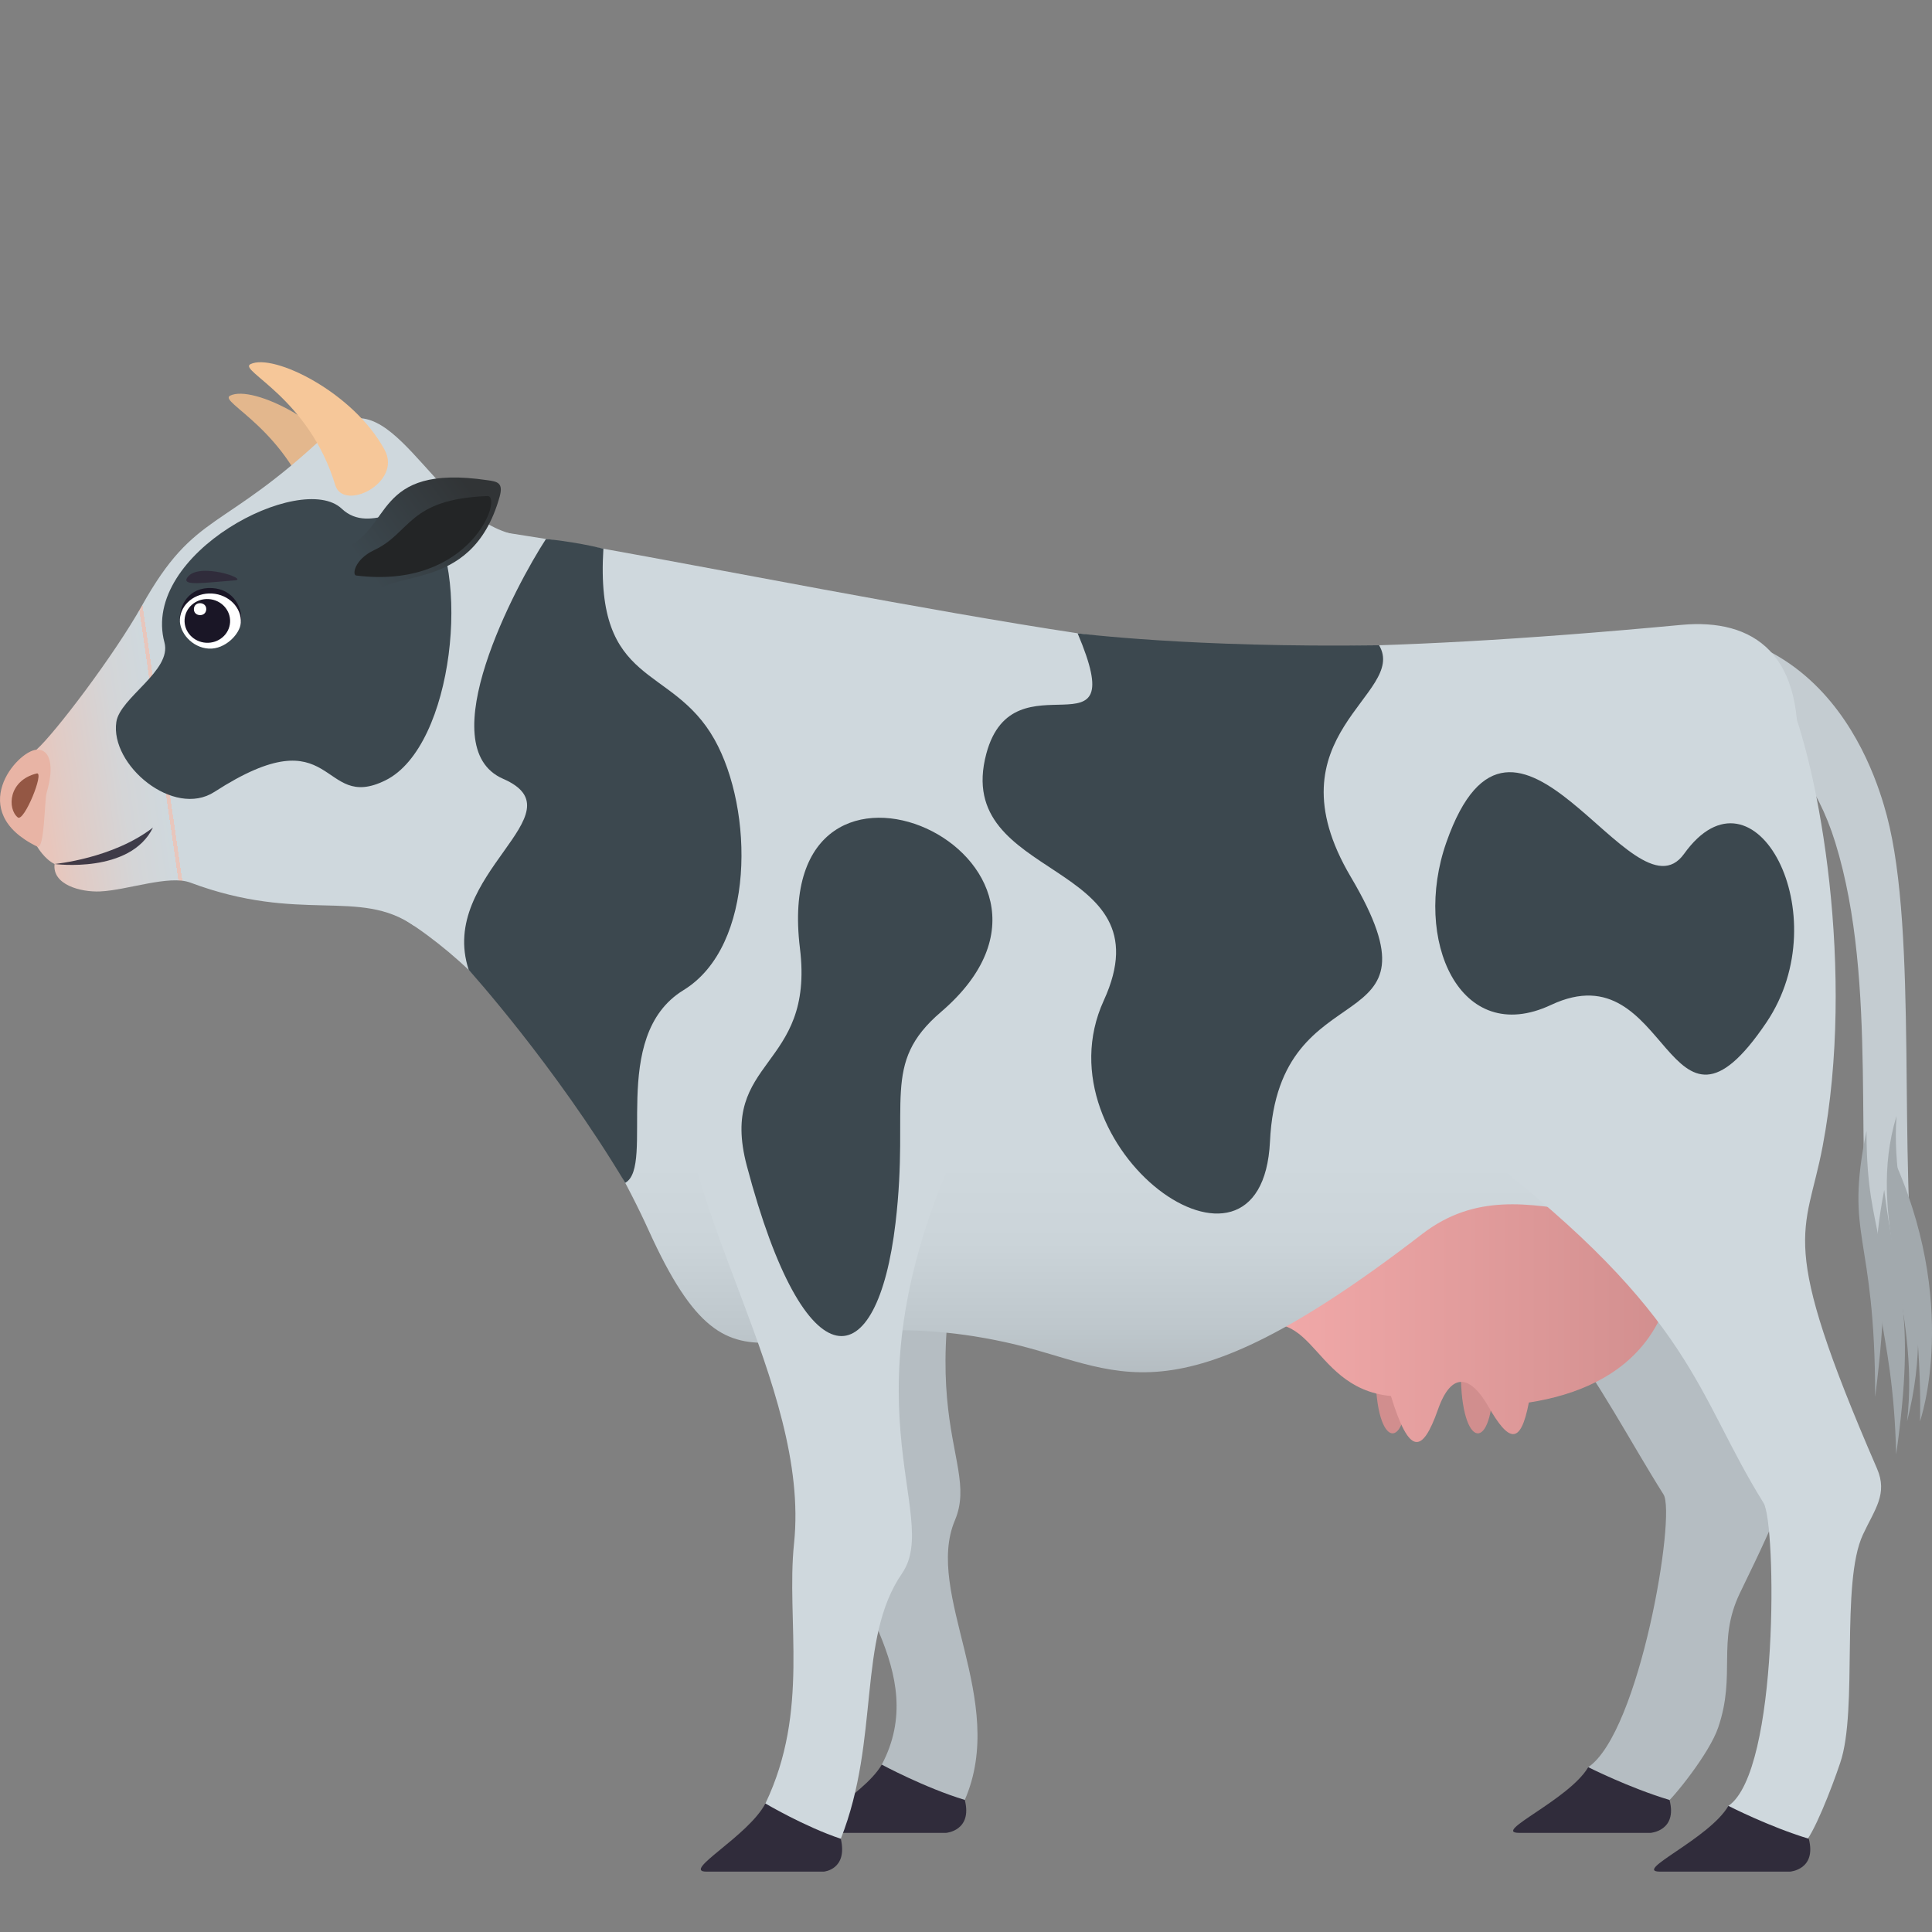
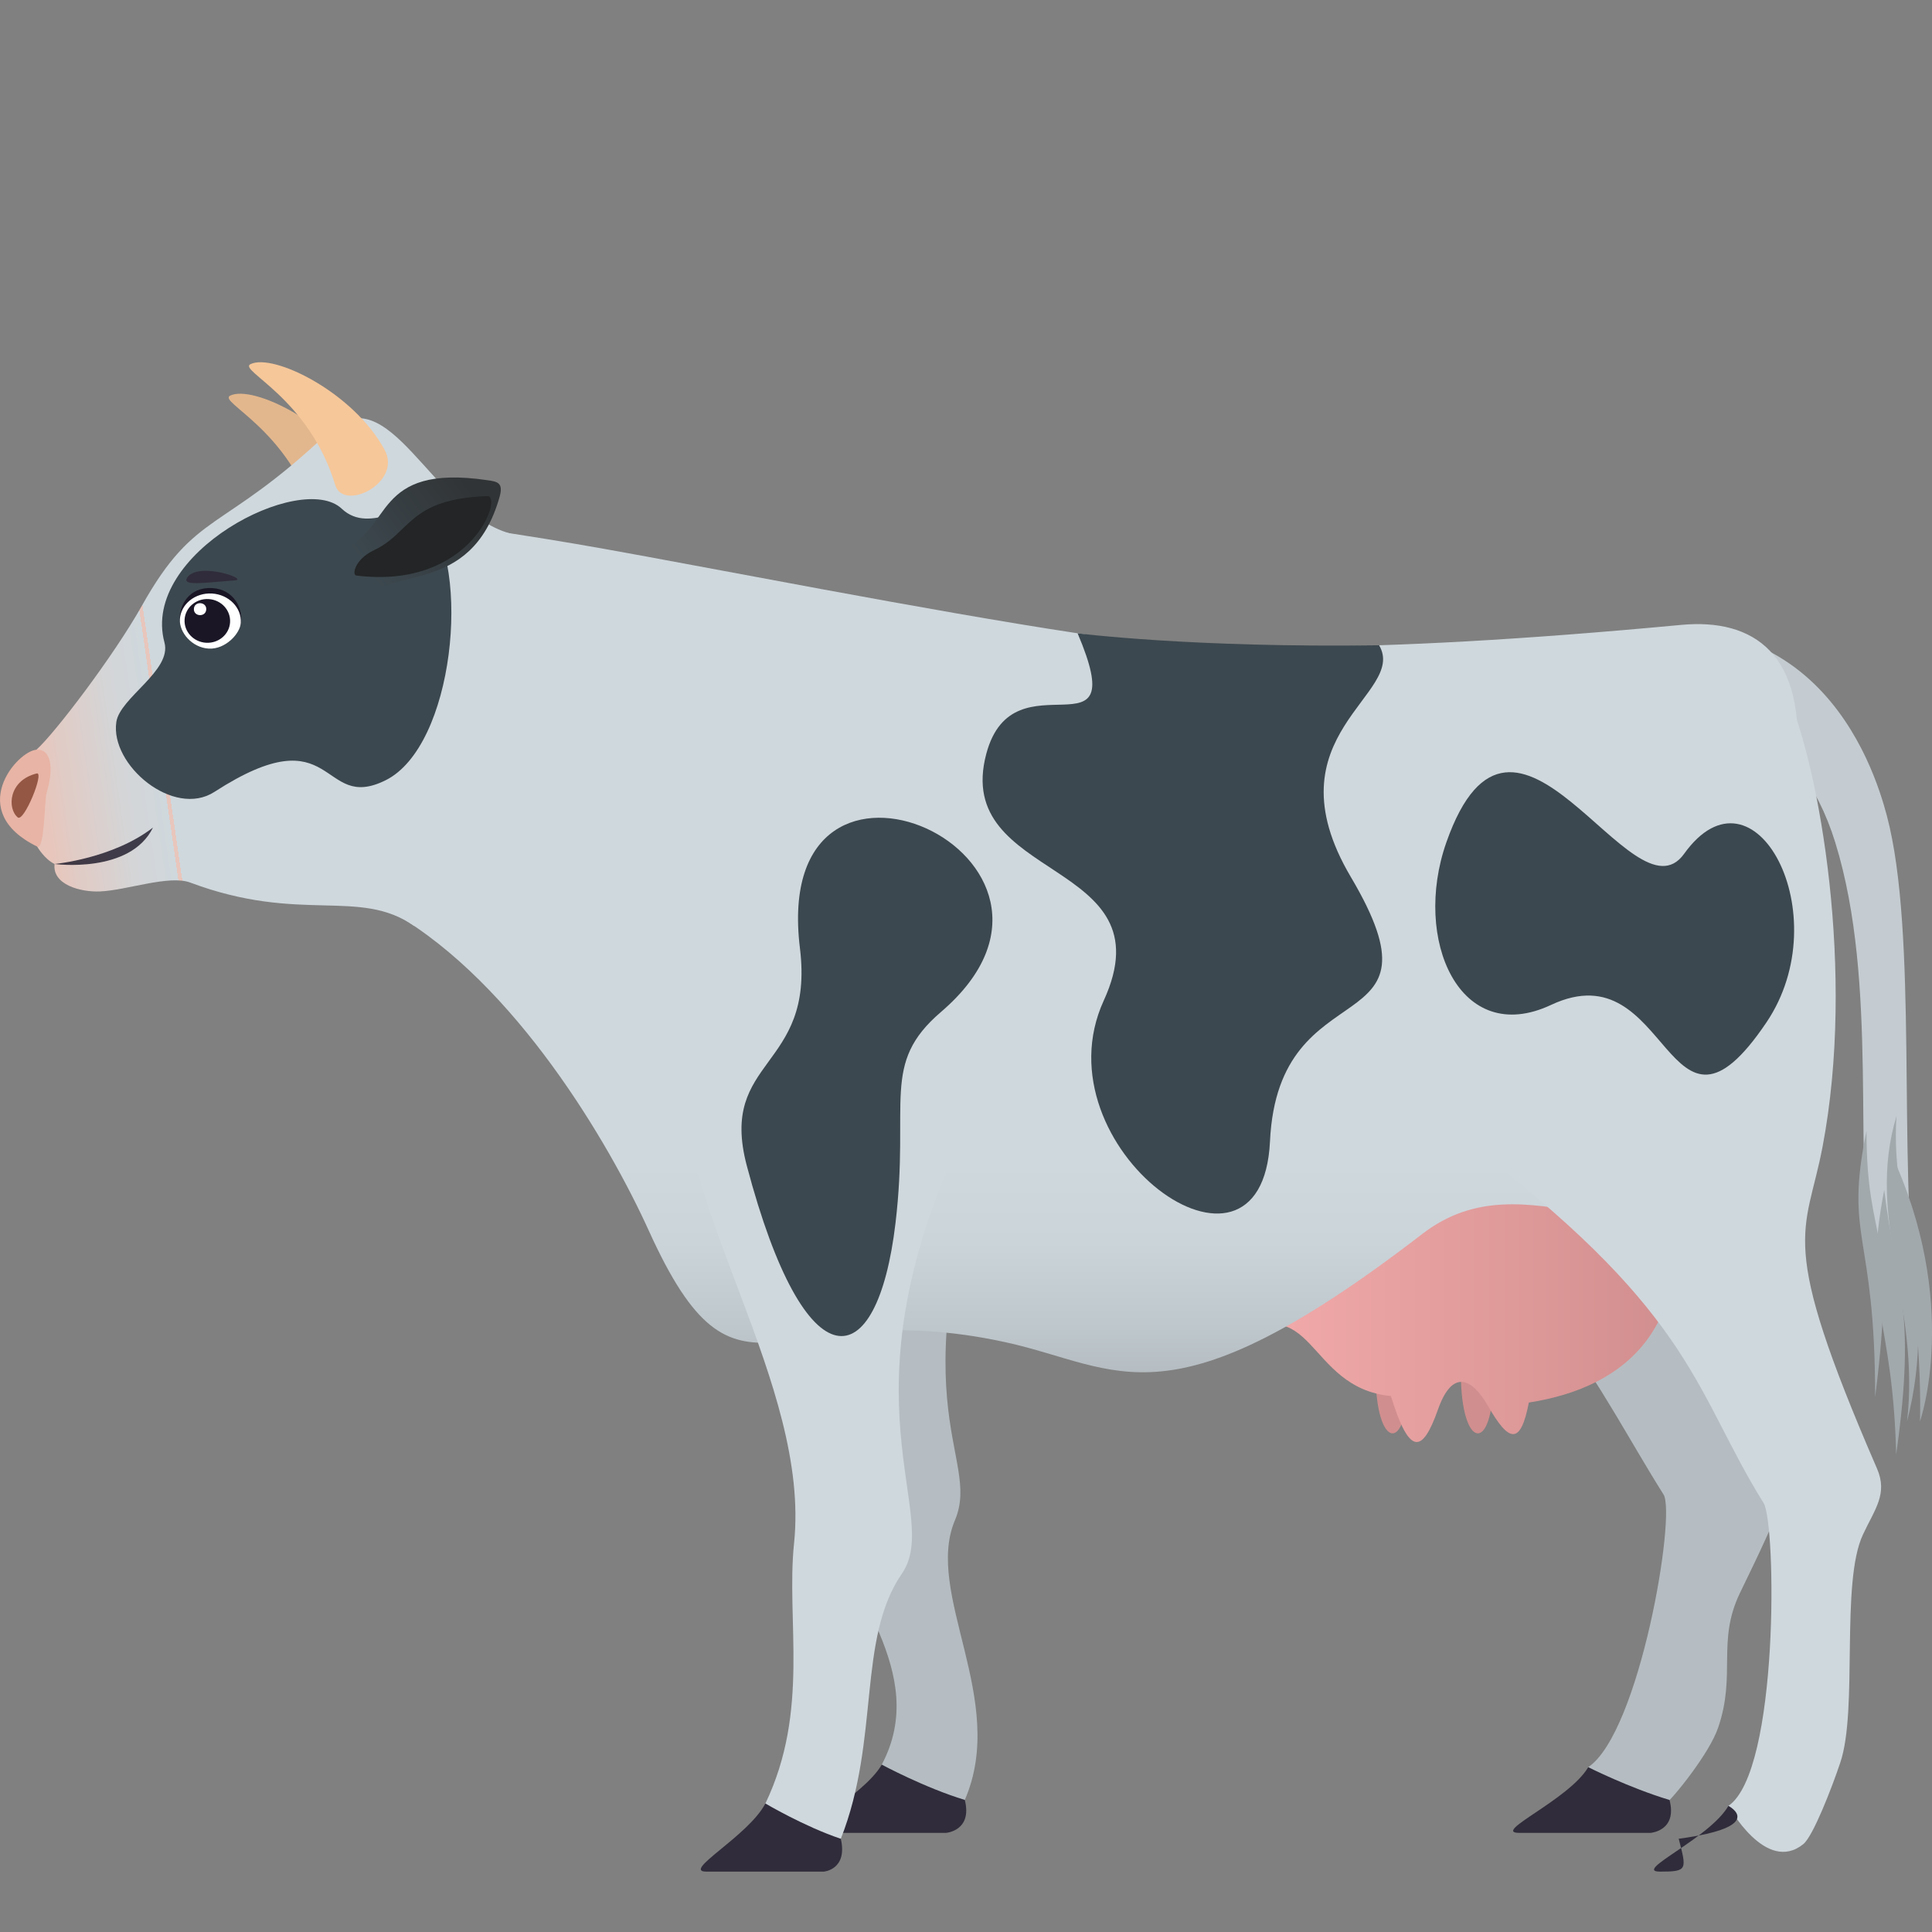
<svg xmlns="http://www.w3.org/2000/svg" xmlns:ns1="http://ns.adobe.com/AdobeSVGViewerExtensions/3.0/" version="1.1" id="Layer_1" x="0px" y="0px" width="64px" height="64px" viewBox="0 0 64 64" enable-background="new 0 0 64 64" xml:space="preserve">
  <rect x="0" y="0" width="64" height="64" fill="#808080" stroke="none" />
  <path fill="#C4CCD1" d="M51.928,21.427c8.115-2.581,10.15,3.995,10.576,5.592c1.039,3.923,0.361,11.462,0.973,15.943  c0.043,0.333-1.395-0.172-1.449-0.502c-0.668-3.979,0.227-9.832-1.234-14.558C58.395,20.144,48.279,22.591,51.928,21.427z" />
  <path fill="#A2A9AD" d="M62.813,48.179c-0.109-4.593-1.135-4.939-0.396-8.758C62.799,42.55,63.502,43.323,62.813,48.179z" />
  <path fill="#A2A9AD" d="M62.117,46.278c0-5.51-1.025-5.208-0.287-8.818C61.832,41.383,62.861,40.398,62.117,46.278z" />
  <path fill="#A2A9AD" d="M62.824,36.971c-1.031,3.403,0.793,6.265,0.35,10.113C64.258,42.83,62.596,40.274,62.824,36.971z" />
  <path fill="#A2A9AD" d="M62.629,38.175c2.344,5.002,0.973,8.909,0.973,8.909S63.76,43.435,62.629,38.175z" />
  <path fill="#B5BDC2" d="M44.328,36.905c7.17,5.446,8.496,8.979,10.779,12.602c0.422,0.671-0.789,7.877-2.494,9.033  c0,0,1.254,2.271,2.512,1.267c0.324-0.263,1.506-1.734,1.791-2.578c0.602-1.755-0.047-2.842,0.713-4.441  c0.395-0.84,2.24-4.427,1.873-5.271c-3.375-7.697-1.986-7.735-0.586-10.514C59.525,35.796,30.052,26.015,44.328,36.905z" />
  <path fill="#302C3B" d="M52.613,58.54c-0.643,1.086-3.221,2.176-2.287,2.176c0.779,0,4.354,0,4.354,0s0.893-0.066,0.625-1.09  C53.963,59.223,52.613,58.54,52.613,58.54z" />
  <path fill="#B5BDC2" d="M31.632,50.364c0.93-2.203-2.201-3.775,1.725-14.533c5.002-13.709-13.406-13.621-10.667-0.555  c1.007,4.791,4.036,9.639,4.844,14.871c0.395,2.552,3.303,5.226,1.676,8.309c0.057,0.067,1.387,1.865,2.75,1.169  C33.398,56.314,30.607,52.793,31.632,50.364z" />
  <path fill="#302C3B" d="M29.21,58.456c-0.631,1.084-3.069,2.26-2.152,2.26c0.77,0,4.283,0,4.283,0s0.879-0.067,0.619-1.091  C30.634,59.223,29.21,58.456,29.21,58.456z" />
  <path fill="#D18E8E" d="M45.568,45.479c0-0.936,1.072-0.849,1.072,0.19C46.641,48.187,45.568,48.044,45.568,45.479z" />
  <path fill="#D18E8E" d="M48.393,45.479c0-0.936,1.074-0.849,1.074,0.19C49.467,48.187,48.393,48.044,48.393,45.479z" />
  <linearGradient id="SVGID_1_" gradientUnits="userSpaceOnUse" x1="40.674" y1="42.523" x2="55.526" y2="42.523">
    <stop offset="0" style="stop-color:#F5ACAC" />
    <stop offset="1" style="stop-color:#D18E8E" />
    <ns1:midPointStop offset="0" style="stop-color:#F5ACAC" />
    <ns1:midPointStop offset="0.491" style="stop-color:#F5ACAC" />
    <ns1:midPointStop offset="1" style="stop-color:#D18E8E" />
  </linearGradient>
  <path fill="url(#SVGID_1_)" d="M40.674,44.464c2.898-1.961,2.539,1.511,5.402,1.781c0.607,1.979,1.039,1.922,1.557,0.451  c0.467-1.326,1.109-1.086,1.664-0.114c0.68,1.188,1.072,1.318,1.348-0.121c3.197-0.494,5.785-2.515,4.58-7.862  C55.225,38.599,46.578,33.129,40.674,44.464z" />
  <linearGradient id="SVGID_2_" gradientUnits="userSpaceOnUse" x1="35.787" y1="45.458" x2="35.787" y2="29.818">
    <stop offset="0" style="stop-color:#B5BDC2" />
    <stop offset="0.094" style="stop-color:#BEC7CC" />
    <stop offset="0.274" style="stop-color:#CBD4D9" />
    <stop offset="0.442" style="stop-color:#CFD8DD" />
    <ns1:midPointStop offset="0" style="stop-color:#B5BDC2" />
    <ns1:midPointStop offset="0.307" style="stop-color:#B5BDC2" />
    <ns1:midPointStop offset="0.442" style="stop-color:#CFD8DD" />
  </linearGradient>
  <path fill="url(#SVGID_2_)" d="M13.047,30.25c4.037,2.339,7.134,7.627,8.441,10.508c3.002,6.623,4.202,2.037,11.826,3.706  c3.811,0.836,5.342,2.931,13.801-3.588c3.514-2.709,7.217,1.415,10.314-1.917c2.656-2.859,1.678-9.618,2.07-13.53  c0.379-3.795-1.43-4.949-3.801-4.729c-10.717,1.006-16.297,0.835-20.002,0.278c-4.833-0.727-12.332-2.201-15.709-2.801  c-1.198-0.213-2.406-0.414-4.372-0.703C12.646,17.041,10.746,28.919,13.047,30.25z" />
  <path fill="#CFD8DD" d="M49.059,38.189c7.094,5.446,7.104,7.979,9.363,11.601c0.418,0.672,0.52,8.879-1.166,10.032  c0,0,1.24,2.272,2.482,1.266c0.322-0.261,0.941-1.854,1.223-2.697c0.596-1.755,0.002-5.957,0.752-7.557  c0.391-0.839,0.83-1.347,0.465-2.186c-3.34-7.7-2.365-7.694-1.801-10.674c1.09-5.742-0.092-12.539-1.205-15.064  C56.418,16.647,37.578,29.331,49.059,38.189z" />
-   <path fill="#302C3B" d="M57.256,59.822C56.621,60.911,54.07,62,54.99,62c0.773,0,4.309,0,4.309,0s0.885-0.064,0.619-1.089  C58.592,60.509,57.256,59.822,57.256,59.822z" />
+   <path fill="#302C3B" d="M57.256,59.822C56.621,60.911,54.07,62,54.99,62s0.885-0.064,0.619-1.089  C58.592,60.509,57.256,59.822,57.256,59.822z" />
  <path fill="#CFD8DD" d="M29.878,52.126c1.355-1.968-2.146-5.692,1.996-14.485c6.241-13.279-8.568-15.842-9.302-2.592  c-0.268,4.864,4.281,10.824,3.732,16.074c-0.267,2.567,0.527,5.537-0.949,8.62c0.053,0.064,1.257,1.865,2.498,1.169  C29.16,57.603,28.384,54.297,29.878,52.126z" />
  <path fill="#302C3B" d="M25.355,59.743C24.783,60.83,22.568,62,23.399,62c0.7,0,3.891,0,3.891,0s0.799-0.064,0.563-1.088  C26.65,60.51,25.355,59.743,25.355,59.743z" />
  <path fill="#3C484F" d="M31.173,33.521c5.95-5.099-5.691-10.406-4.674-2.109c0.494,4.025-2.708,3.626-1.76,7.205  c1.942,7.344,4.321,7.02,4.926,1.897C30.142,36.487,29.16,35.244,31.173,33.521z" />
  <path fill="#3C484F" d="M51.381,33.289c3.977-1.866,3.807,5.514,7.135,0.579c2.398-3.555-0.404-8.825-2.729-5.583  c-1.701,2.372-5.621-6.802-7.875-0.379C46.783,31.12,48.35,34.712,51.381,33.289z" />
  <path fill="#3C484F" d="M35.697,20.979c1.854,4.359-2.121,0.609-3.024,3.989c-1.139,4.268,6.053,3.451,3.891,8.175  c-2.229,4.867,5.238,10.287,5.506,4.667c0.277-5.858,6.01-3.128,2.678-8.759c-2.793-4.721,1.9-6.05,0.936-7.676  C39.482,21.464,35.697,20.979,35.697,20.979z" />
  <path fill="#E3B78D" d="M10.432,17.112c-0.871-2.89-3.214-3.795-2.81-4.005c0.753-0.376,3.417,0.932,4.446,2.837  C12.662,17.036,10.7,18.007,10.432,17.112z" />
  <linearGradient id="SVGID_3_" gradientUnits="userSpaceOnUse" x1="-15.423" y1="21.902" x2="-4.13" y2="19.596" gradientTransform="matrix(0.998 0.058 -0.058 0.998 17.733 2.979)">
    <stop offset="0" style="stop-color:#E8C6BC" />
    <stop offset="0.065" style="stop-color:#E1CBC5" />
    <stop offset="0.231" style="stop-color:#D4D5D7" />
    <stop offset="0.351" style="stop-color:#CFD8DD" />
    <ns1:midPointStop offset="0" style="stop-color:#E8C6BC" />
    <ns1:midPointStop offset="0.362" style="stop-color:#E8C6BC" />
    <ns1:midPointStop offset="0.351" style="stop-color:#CFD8DD" />
  </linearGradient>
  <path fill="url(#SVGID_3_)" d="M10.88,14.321c-3.55,3.369-4.394,2.554-6.181,5.747c-0.928,1.654-2.894,4.236-3.492,4.767  c-0.979,0.865,0.024,3.209,0.024,3.209s0.241,0.418,0.577,0.577c-0.082,0.689,0.867,0.937,1.506,0.909  c0.898-0.039,2.287-0.557,2.99-0.293c3.658,1.369,5.58,0.163,7.416,1.436c3.053-1.376,5.727-12.26,3.146-13.01  C14.289,16.915,12.891,12.411,10.88,14.321z" />
  <path fill="#3C484F" d="M3.854,23.915c-0.215,1.425,1.896,3.193,3.25,2.317c4.061-2.625,3.473,0.71,5.672-0.386  c2.266-1.129,2.846-7.016,1.344-8.84c-0.473-0.574-1.841,0.751-2.799-0.154c-1.342-1.268-6.67,1.483-5.873,4.431  C5.7,22.217,3.977,23.106,3.854,23.915z" />
  <path opacity="0.8" fill="#1A1626" d="M5.068,27.413c-0.753,1.544-3.26,1.208-3.26,1.208S3.744,28.441,5.068,27.413z" />
  <path fill="#F6C799" d="M11.105,16.068c-0.871-2.89-3.215-3.795-2.81-4.004c0.753-0.376,3.417,0.932,4.445,2.836  C13.335,15.992,11.374,16.964,11.105,16.068z" />
  <linearGradient id="SVGID_4_" gradientUnits="userSpaceOnUse" x1="13.829" y1="19.898" x2="17.943" y2="17.25" gradientTransform="matrix(1.115 0.07 0.07 1.042 -4.825 -3.02)">
    <stop offset="0" style="stop-color:#3C484F" />
    <stop offset="0.873" style="stop-color:#313436" />
    <ns1:midPointStop offset="0" style="stop-color:#3C484F" />
    <ns1:midPointStop offset="0.491" style="stop-color:#3C484F" />
    <ns1:midPointStop offset="0.873" style="stop-color:#313436" />
  </linearGradient>
  <path fill="url(#SVGID_4_)" d="M12.268,19.894c0.406-1.185,3.336-0.061,4.282-3.436c0.133-0.471-0.077-0.505-0.406-0.551  c-3.818-0.561-3.13,1.673-4.776,2.256C11.15,18.281,11.713,19.83,12.268,19.894z" />
  <path fill="#232526" d="M11.801,19.065c3.818,0.476,4.877-2.652,4.344-2.632c-2.635,0.1-2.521,1.212-3.75,1.79  C11.739,18.532,11.66,19.053,11.801,19.065z" />
  <path fill="#1A1626" d="M7.031,19.481c-0.773-0.046-1.113,0.581-1.074,1.09c0.028,0.373,1.945,0.485,2.018,0.117  C8.074,20.146,7.736,19.521,7.031,19.481z" />
  <path fill="#FFFFFF" d="M7.021,19.661c-0.556-0.031-1.031,0.348-1.062,0.852c-0.025,0.437,0.4,0.94,0.955,0.973  c0.555,0.031,1.043-0.499,1.063-0.855C8.007,20.126,7.576,19.693,7.021,19.661z" />
  <ellipse transform="matrix(0.059 -0.998 0.998 0.059 -14.054 26.214)" fill="#1A1626" cx="6.872" cy="20.558" rx="0.725" ry="0.755" />
  <path fill="#FFFFFF" d="M6.832,20.19c-0.016,0.265-0.425,0.241-0.409-0.023C6.438,19.904,6.848,19.927,6.832,20.19z" />
  <path fill="#302C3B" d="M7.783,19.225c0.471-0.035-1.203-0.624-1.573-0.101C5.992,19.429,6.76,19.301,7.783,19.225z" />
  <path fill="#E8B4A5" d="M1.545,26.26c-0.076,0.255-0.064,1.909-0.313,1.784c-2.391-1.167-0.679-3.157-0.024-3.209  C1.656,24.8,1.811,25.365,1.545,26.26z" />
  <path fill="#945744" d="M1.215,25.622c0.268-0.07-0.42,1.627-0.627,1.455C0.238,26.791,0.273,25.855,1.215,25.622z" />
-   <path fill="#3C484F" d="M18.086,17.855c-0.994,1.521-3.851,6.886-1.42,7.944c2.625,1.145-2.186,3.159-1.139,6.329  c0,0,2.836,3.135,5.184,7.055c1.011-0.56-0.578-4.846,1.93-6.383c2.391-1.464,2.327-5.986,1.029-8.301  c-1.424-2.537-3.967-1.693-3.682-6.322C19.01,17.935,18.086,17.855,18.086,17.855z" />
</svg>